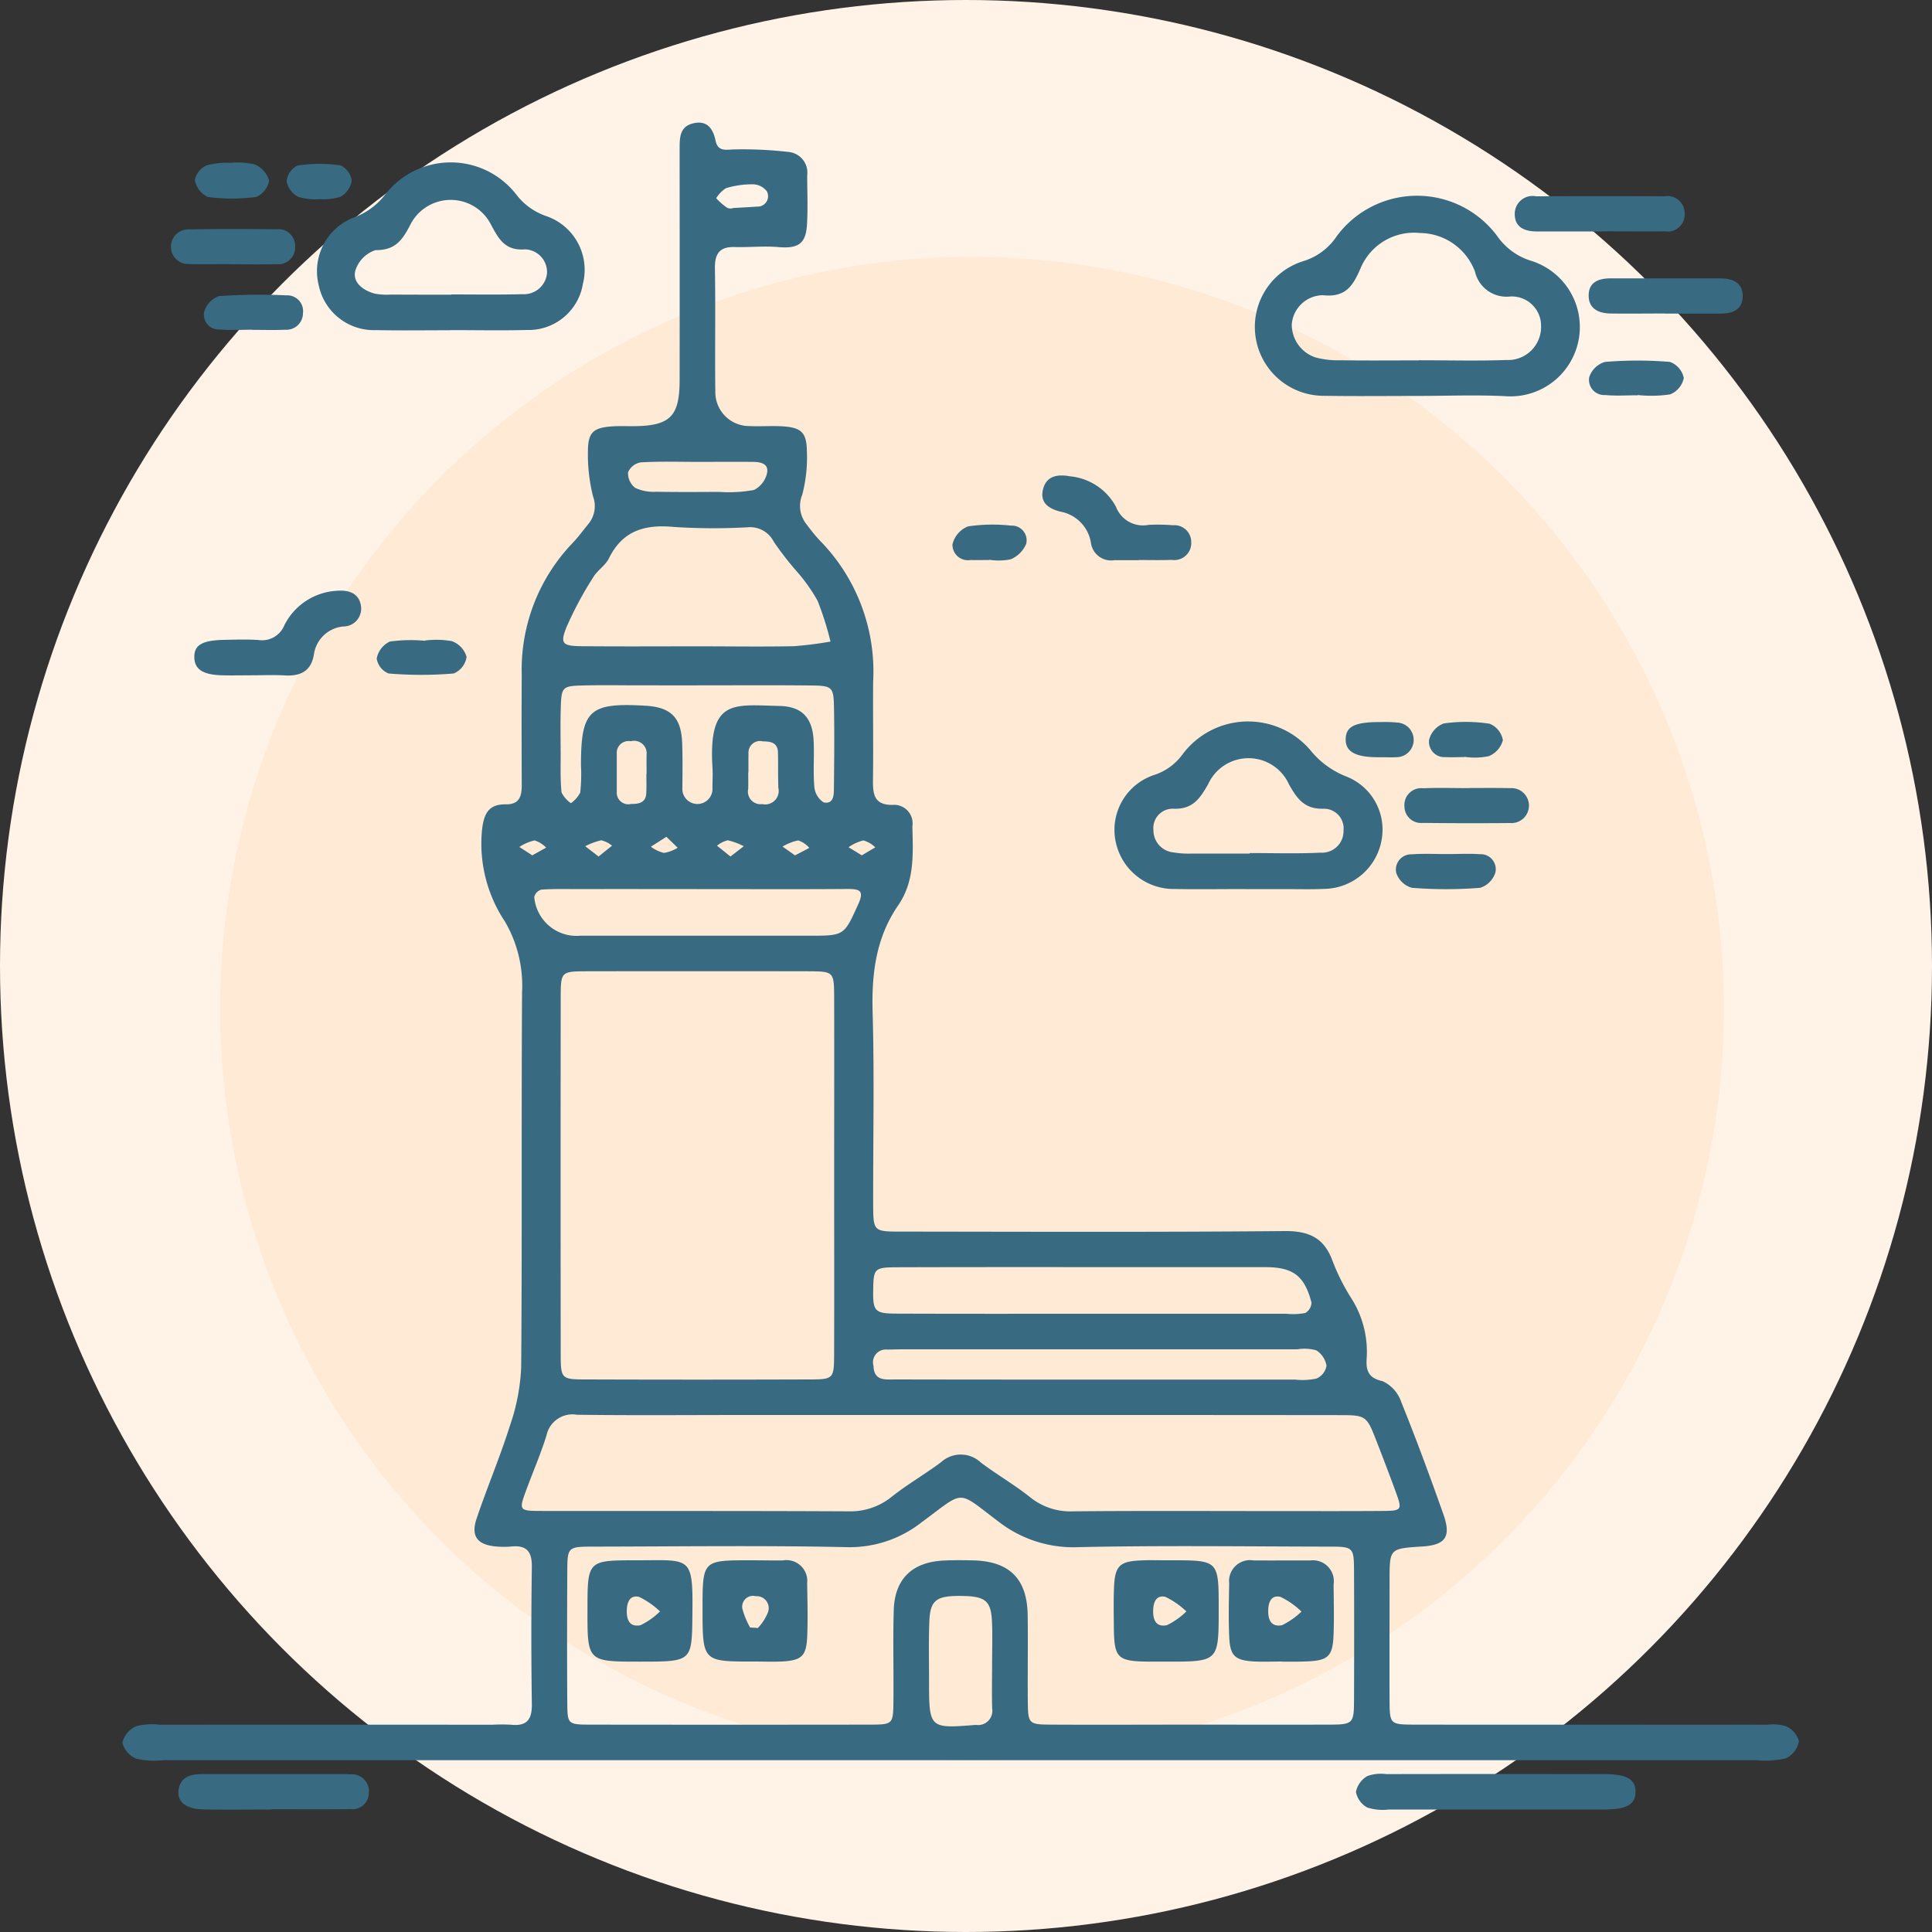
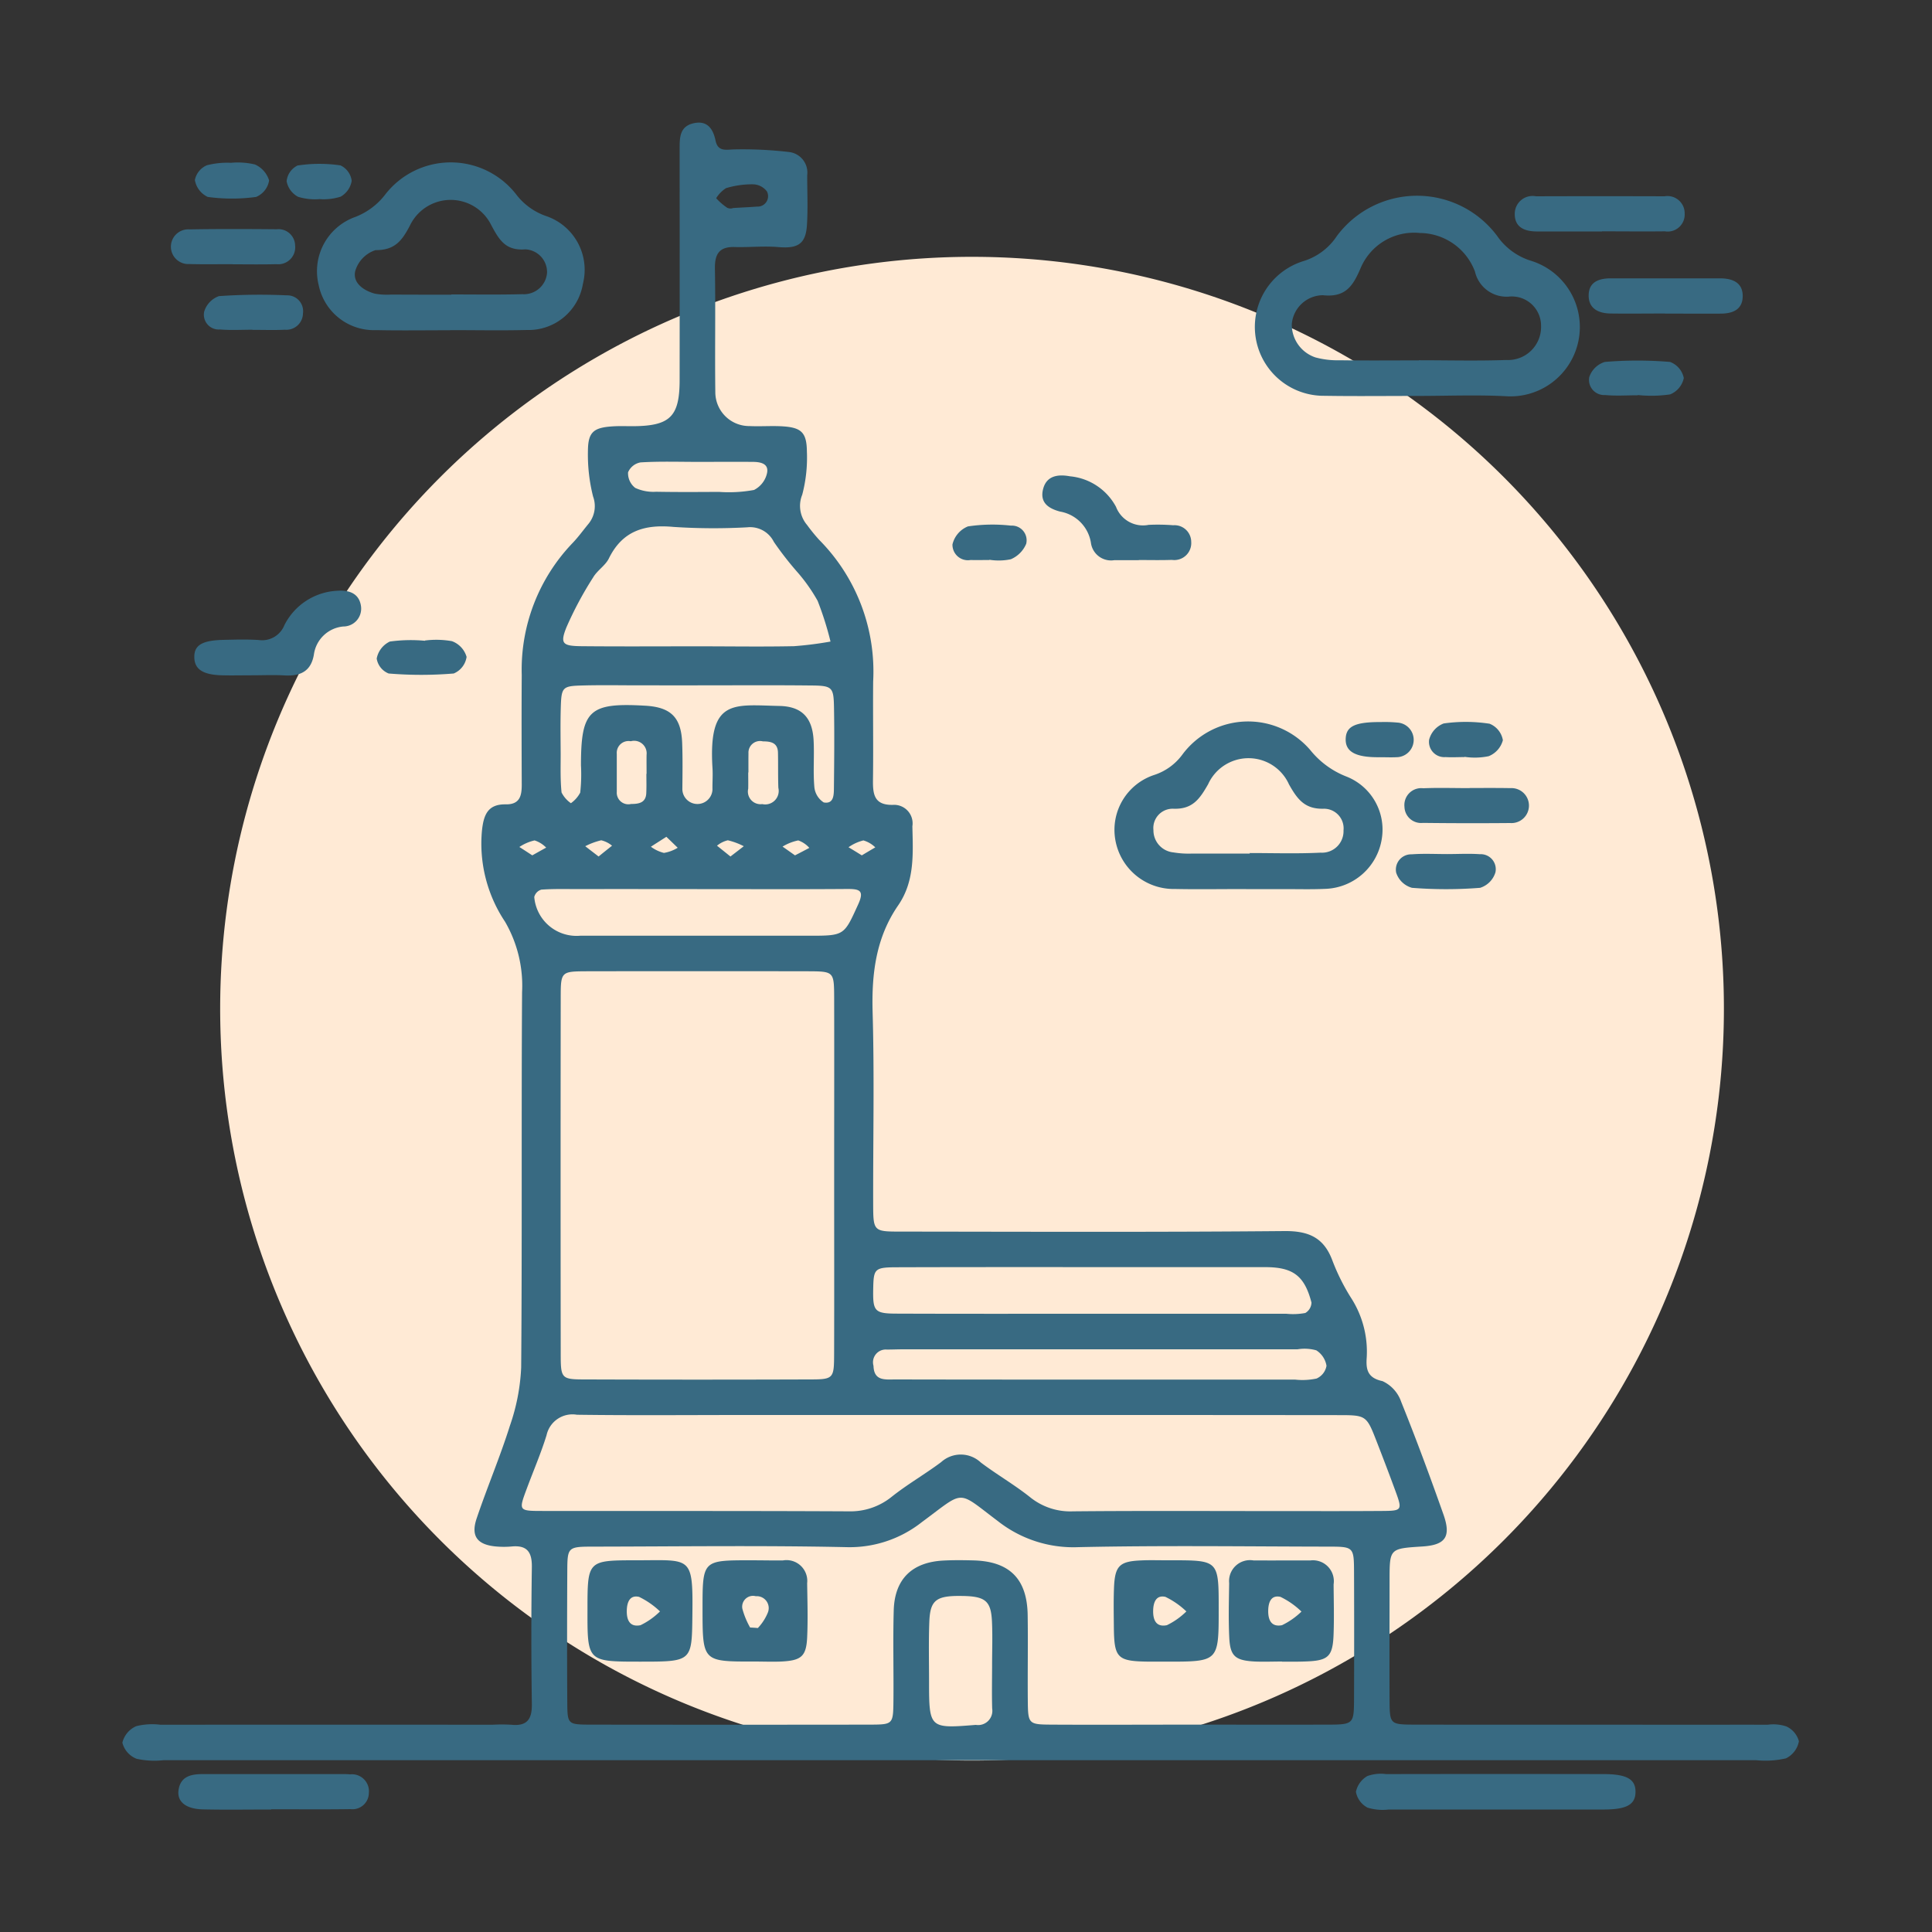
<svg xmlns="http://www.w3.org/2000/svg" id="ICON" width="150" height="150" viewBox="0 0 150 150">
  <rect x="0" y="0" width="150" height="150" fill="#333333" stroke="none" />
  <defs>
    <style>
      .cls-1 {
        fill: #fff3e7;
      }

      .cls-2 {
        fill: #ffead5;
      }

      .cls-2, .cls-3 {
        fill-rule: evenodd;
      }

      .cls-3 {
        fill: #386a82;
      }
    </style>
  </defs>
  <g id="BG">
-     <circle id="BG_DIS_KISIM" data-name="BG DIS KISIM" class="cls-1" cx="75" cy="75" r="75" />
    <path id="BG_IC_KISIM" data-name="BG IC KISIM" class="cls-2" d="M397.469,1705.94a58.375,58.375,0,1,1-58.375,58.37A58.371,58.371,0,0,1,397.469,1705.94Z" transform="translate(-322 -1686)" />
  </g>
  <path id="ISTANBUL" class="cls-3" d="M396.423,1822.66H334.707a6.385,6.385,0,0,1-2.106-.11,1.819,1.819,0,0,1-1.1-1.25,1.883,1.883,0,0,1,1.074-1.28,5.124,5.124,0,0,1,1.89-.11q12.875-.015,25.75,0a12.329,12.329,0,0,1,1.489,0c1.208,0.12,1.607-.42,1.589-1.6-0.052-3.55-.053-7.09,0-10.64,0.017-1.18-.379-1.72-1.59-1.6a6.789,6.789,0,0,1-1.275-.01c-1.389-.15-1.879-0.81-1.421-2.17,0.813-2.41,1.818-4.77,2.583-7.2a15.806,15.806,0,0,0,.874-4.52c0.079-9.71.009-19.43,0.07-29.14a9.883,9.883,0,0,0-1.324-5.47,10.916,10.916,0,0,1-1.792-7.06c0.13-1.24.455-2.07,1.84-2.05,1.1,0.02,1.253-.66,1.25-1.53-0.011-2.84-.02-5.67,0-8.51a14.2,14.2,0,0,1,3.938-10.24c0.443-.46.817-0.98,1.219-1.47a2.168,2.168,0,0,0,.382-2.15,13.28,13.28,0,0,1-.4-3.56c0.013-1.46.447-1.8,1.963-1.89,0.5-.03.993-0.01,1.489-0.01,2.924-.01,3.664-0.73,3.667-3.58q0.009-8.295,0-16.59c0-.42,0-0.85,0-1.27,0.007-.86-0.054-1.8,1.038-2.07,1.073-.26,1.551.37,1.752,1.34,0.187,0.89.826,0.69,1.493,0.68a30.856,30.856,0,0,1,4.19.2,1.608,1.608,0,0,1,1.432,1.81c0,1.28.059,2.56-.017,3.83-0.089,1.51-.7,1.88-2.263,1.74-1.1-.09-2.222.03-3.332,0-1.207-.04-1.573.53-1.553,1.68,0.055,3.19-.01,6.38.031,9.57a2.634,2.634,0,0,0,2.657,2.65c0.85,0.04,1.7-.03,2.553.02,1.464,0.09,1.886.47,1.9,1.96a11.276,11.276,0,0,1-.362,3.35,2.285,2.285,0,0,0,.377,2.35,13.782,13.782,0,0,0,.935,1.15,14.51,14.51,0,0,1,4.195,11c-0.023,2.55.021,5.1-.014,7.65-0.015,1.11.094,1.96,1.542,1.93a1.438,1.438,0,0,1,1.517,1.66c0.044,2.12.2,4.25-1.108,6.15-1.722,2.5-2.064,5.3-1.979,8.29,0.142,4.96.03,9.93,0.043,14.89,0.006,2.11.027,2.14,2.119,2.14,9.931,0.01,19.863.05,29.793-.04,1.909-.02,3.09.51,3.751,2.31a16.2,16.2,0,0,0,1.423,2.85,7.715,7.715,0,0,1,1.233,4.65c-0.063.88,0.023,1.59,1.224,1.84a2.75,2.75,0,0,1,1.453,1.61c1.165,2.89,2.244,5.81,3.283,8.75,0.613,1.74.142,2.37-1.662,2.48-2.514.16-2.519,0.16-2.524,2.57,0,3.12-.015,6.24,0,9.36,0.012,1.86.035,1.89,1.893,1.9,7.236,0.01,14.471,0,21.707.01,1.915,0,3.831-.01,5.746,0a3.191,3.191,0,0,1,1.462.13,1.78,1.78,0,0,1,.973,1.15,1.847,1.847,0,0,1-1.01,1.33,7.108,7.108,0,0,1-2.316.14H396.423Zm-9.659-45.19h0c0-4.67.011-9.34,0-14.02-0.007-2.01-.032-2.03-2-2.04q-8.61-.015-17.22,0c-1.977.01-2.008,0.03-2.01,2.03q-0.018,13.815,0,27.62c0,2.01.033,2.04,2,2.04q8.612,0.03,17.221,0c1.978,0,2-.03,2.006-2.03C386.774,1786.54,386.764,1782.01,386.764,1777.47Zm27.767,42.43c3.476,0,6.951.01,10.427,0,2.145,0,2.161-.02,2.169-2.05q0.019-4.89,0-9.78c-0.009-1.97-.027-1.99-2.024-1.99-6.454-.01-12.911-0.1-19.362.04a9.472,9.472,0,0,1-6.264-2.02c-3.249-2.44-2.5-2.43-5.909.08a9.036,9.036,0,0,1-5.862,1.94c-6.522-.14-13.05-0.05-19.575-0.04-2.054,0-2.077.02-2.087,1.92-0.017,3.41-.023,6.81,0,10.21,0.012,1.63.05,1.68,1.675,1.69q10.958,0.015,21.916,0c1.692-.01,1.713-0.05,1.731-1.86,0.023-2.33-.043-4.67.023-7.01,0.069-2.44,1.428-3.75,3.875-3.87,0.778-.04,1.561-0.03,2.34-0.01,2.785,0.08,4.142,1.44,4.184,4.24,0.033,2.2-.009,4.39.01,6.59,0.017,1.88.035,1.91,1.881,1.92C407.3,1819.92,410.914,1819.9,414.531,1819.9Zm-17.982-24.04H379.756c-4.322,0-8.644.04-12.966-.02a2.058,2.058,0,0,0-2.356,1.59c-0.436,1.41-1.029,2.78-1.547,4.18-0.625,1.68-.622,1.7,1.239,1.7,7.936,0.01,15.871-.01,23.807.03a5.081,5.081,0,0,0,3.31-1.14c1.222-.97,2.583-1.75,3.826-2.68a2.27,2.27,0,0,1,3.083.03c1.245,0.94,2.605,1.72,3.822,2.69a4.958,4.958,0,0,0,3.326,1.1c5.314-.05,10.628-0.02,15.942-0.02,2.693,0,5.385.01,8.078-.01,1.549-.01,1.567-0.06,1.014-1.57-0.462-1.26-.944-2.52-1.43-3.77-0.812-2.09-.816-2.1-3.022-2.1Q411.215,1795.855,396.549,1795.86Zm-20.343-59.68h0c2.476,0,4.953.04,7.428-.01a27.617,27.617,0,0,0,2.847-.36,24.82,24.82,0,0,0-1-3.16,13.06,13.06,0,0,0-1.581-2.24,25.142,25.142,0,0,1-1.819-2.34,2.058,2.058,0,0,0-2.061-1.13,47.562,47.562,0,0,1-5.727-.03c-2.253-.21-3.966.3-5.022,2.45-0.271.55-.894,0.92-1.213,1.46a27.555,27.555,0,0,0-2.082,3.89c-0.5,1.25-.3,1.44,1.108,1.46C370.122,1736.2,373.164,1736.18,376.206,1736.18ZM406.989,1788h14.879a5.161,5.161,0,0,0,1.475-.06,0.965,0.965,0,0,0,.48-0.81c-0.544-2.09-1.436-2.75-3.6-2.75h-9.14c-6.447,0-12.895-.01-19.342.01-1.843,0-1.913.09-1.945,1.66-0.035,1.77.093,1.94,1.885,1.94C396.786,1788.01,401.888,1788,406.989,1788Zm-30.859-32.97h0c-3.042,0-6.085-.01-9.128,0-0.99,0-1.983-.03-2.97.04a0.8,0.8,0,0,0-.552.57,3.292,3.292,0,0,0,3.56,3.01h17.831c2.709,0,2.661-.03,3.765-2.45,0.486-1.07.094-1.18-.831-1.18C383.914,1755.05,380.022,1755.03,376.13,1755.03Zm31.31,38.08h15.092a5.222,5.222,0,0,0,1.684-.08,1.326,1.326,0,0,0,.773-0.99,1.752,1.752,0,0,0-.79-1.2,3.344,3.344,0,0,0-1.462-.08h-30.61c-0.425,0-.85.02-1.275,0.02a0.989,0.989,0,0,0-1.034,1.26c0.034,1.2.914,1.06,1.679,1.06Q399.468,1793.115,407.44,1793.11Zm-31.278-53.9H371.7c-1.487,0-2.975-.03-4.461.01-1.578.04-1.652,0.12-1.7,1.73-0.036,1.2-.014,2.4-0.008,3.61,0,0.99-.035,1.98.069,2.97a2.271,2.271,0,0,0,.725.83,2.364,2.364,0,0,0,.723-0.82,12.89,12.89,0,0,0,.058-2.12c0-4.28.646-4.88,4.974-4.63,2,0.11,2.808.9,2.883,2.89,0.046,1.2.026,2.4,0.015,3.61a1.17,1.17,0,0,0,2.338.02c-0.01-.56.038-1.13,0-1.7-0.331-5.42,1.672-4.87,5.207-4.8,1.745,0.04,2.552.92,2.645,2.67,0.064,1.2-.047,2.41.057,3.61a1.6,1.6,0,0,0,.728,1.21c0.807,0.15.787-.62,0.793-1.17,0.022-2.05.042-4.1,0.006-6.16-0.028-1.65-.118-1.74-1.883-1.75C381.97,1739.19,379.066,1739.21,376.162,1739.21Zm22.864,76.05c0-1.13.044-2.26-.011-3.39-0.077-1.59-.53-1.94-2.341-1.96-1.977-.03-2.455.31-2.521,1.99-0.061,1.55-.021,3.1-0.021,4.66,0,3.64.038,3.65,3.631,3.36a1.106,1.106,0,0,0,1.269-1.27C399,1817.52,399.025,1816.39,399.026,1815.26Zm-22.847-93.4h0c-1.482,0-2.967-.05-4.444.04a1.3,1.3,0,0,0-.972.77,1.44,1.44,0,0,0,.556,1.21,3.356,3.356,0,0,0,1.625.3c1.622,0.03,3.246.02,4.869,0.01a10.749,10.749,0,0,0,2.73-.15,1.929,1.929,0,0,0,1.012-1.32c0.147-.75-0.543-0.86-1.142-0.86C379,1721.85,377.59,1721.86,376.179,1721.86Zm3.929,24.11h-0.016c0,0.42.009,0.84,0,1.26a0.982,0.982,0,0,0,1.089,1.2,1.048,1.048,0,0,0,1.251-1.26c-0.034-.91-0.01-1.83-0.031-2.74-0.018-.77-0.556-0.87-1.171-0.87a0.9,0.9,0,0,0-1.119.93C380.105,1744.98,380.108,1745.47,380.108,1745.97Zm-7.923.11H372.2c0-.49-0.008-0.98,0-1.48a0.973,0.973,0,0,0-1.227-1.05,0.916,0.916,0,0,0-1.086.98c0,0.98,0,1.97,0,2.95a0.9,0.9,0,0,0,1.112.94c0.611,0,1.152-.09,1.179-0.86C372.2,1747.07,372.185,1746.57,372.185,1746.08Zm6.741-43.93c0.858-.05,1.352-0.07,1.843-0.11a0.809,0.809,0,0,0,.773-1.18,1.388,1.388,0,0,0-1.1-.55,6.969,6.969,0,0,0-2.077.3,2.42,2.42,0,0,0-.761.78,4.743,4.743,0,0,0,.853.74A0.6,0.6,0,0,0,378.926,1702.15Zm-15.6,50.26c0.412-.23.746-0.42,1.079-0.6a2.17,2.17,0,0,0-.9-0.56,3.494,3.494,0,0,0-1.182.51C362.642,1751.96,362.957,1752.17,363.329,1752.41Zm5.147,0.09c0.393-.32.719-0.58,1.046-0.84a2.061,2.061,0,0,0-.841-0.42,5.435,5.435,0,0,0-1.24.46C367.732,1751.93,368.023,1752.15,368.476,1752.5Zm5.262-1.53c-0.466.3-.833,0.53-1.2,0.77a2.869,2.869,0,0,0,1.011.48,2.964,2.964,0,0,0,1.071-.4C374.367,1751.58,374.115,1751.33,373.738,1750.97Zm4.976,1.53c0.453-.35.745-0.57,1.036-0.8a5.42,5.42,0,0,0-1.238-.46,2.055,2.055,0,0,0-.841.42C377.993,1751.92,378.315,1752.18,378.714,1752.5Zm10.2-.09c0.4-.24.721-0.43,1.046-0.62a2.186,2.186,0,0,0-.924-0.54,3.422,3.422,0,0,0-1.154.53C388.2,1751.97,388.522,1752.17,388.91,1752.41Zm-5.187,0c0.43-.22.771-0.4,1.112-0.58a2.029,2.029,0,0,0-.861-0.58,3.807,3.807,0,0,0-1.218.48C383.062,1751.94,383.367,1752.16,383.723,1752.41Zm48.323-35.67c-2.411,0-4.822.03-7.232-.01a5.348,5.348,0,0,1-1.611-10.46,4.786,4.786,0,0,0,2.586-1.94,7.758,7.758,0,0,1,12.449-.01,4.978,4.978,0,0,0,2.605,1.92,5.384,5.384,0,0,1-1.779,10.53c-2.333-.13-4.678-0.03-7.018-0.03h0Zm0.114-2.76v-0.01c2.262,0,4.526.06,6.786-.02a2.565,2.565,0,0,0,2.7-2.64,2.268,2.268,0,0,0-2.51-2.28,2.514,2.514,0,0,1-2.623-1.95,4.606,4.606,0,0,0-4.272-2.99,4.5,4.5,0,0,0-4.618,2.76c-0.585,1.36-1.166,2.26-2.919,2.07a2.452,2.452,0,0,0-2.411,2.25,2.686,2.686,0,0,0,1.839,2.58,6.521,6.521,0,0,0,1.876.22C428.06,1714,430.11,1713.98,432.16,1713.98Zm-75.217-2.34c-1.914,0-3.83.03-5.743-.01a4.374,4.374,0,0,1-4.457-3.49,4.469,4.469,0,0,1,2.851-5.3,5.345,5.345,0,0,0,2.3-1.72,6.436,6.436,0,0,1,10.163-.05,4.961,4.961,0,0,0,2.3,1.69,4.408,4.408,0,0,1,2.9,5.27,4.275,4.275,0,0,1-4.355,3.59c-1.984.05-3.97,0.01-5.956,0.01v0.01Zm0.1-2.76v-0.02c1.841,0,3.682.03,5.521-.02a1.8,1.8,0,0,0,1.906-1.64,1.767,1.767,0,0,0-1.684-1.84c-1.544.12-2.032-.74-2.646-1.88a3.511,3.511,0,0,0-6.319.04c-0.618,1.18-1.175,1.91-2.669,1.9a2.426,2.426,0,0,0-1.577,1.64c-0.2.9,0.645,1.5,1.528,1.74a5.329,5.329,0,0,0,1.267.07C353.928,1708.88,355.485,1708.88,357.043,1708.88Zm61.709,46.15c-1.842-.01-3.685.03-5.526-0.01a4.6,4.6,0,0,1-4.641-3.86,4.486,4.486,0,0,1,3.049-5,4.4,4.4,0,0,0,2.153-1.56,6.354,6.354,0,0,1,9.955-.35,6.726,6.726,0,0,0,2.816,2.05,4.426,4.426,0,0,1,2.728,4.79,4.593,4.593,0,0,1-4.37,3.92c-1.061.05-2.125,0.02-3.188,0.02h-2.976Zm0.275-2.76v-0.04c1.836,0,3.676.06,5.508-.03a1.669,1.669,0,0,0,1.774-1.73,1.523,1.523,0,0,0-1.544-1.68c-1.475.04-2.046-.75-2.689-1.89a3.444,3.444,0,0,0-6.28-.01c-0.644,1.12-1.191,1.95-2.685,1.9a1.5,1.5,0,0,0-1.559,1.66,1.718,1.718,0,0,0,1.548,1.73,7.229,7.229,0,0,0,1.476.09C416.059,1752.28,417.543,1752.27,419.027,1752.27Zm19.067,74.22c-2.754,0-5.509.01-8.264,0a3.952,3.952,0,0,1-1.664-.15,1.736,1.736,0,0,1-.893-1.22,1.842,1.842,0,0,1,.893-1.23,3.113,3.113,0,0,1,1.45-.15q8.476-.015,16.952,0c1.753,0.01,2.413.41,2.411,1.37,0,0.98-.653,1.37-2.409,1.38C443.745,1826.5,440.92,1826.49,438.094,1826.49Zm-96.53-88.06c-0.775,0-1.551.02-2.326,0-1.513-.04-2.155-0.48-2.153-1.44,0-.9.617-1.27,2.244-1.31,0.916-.02,1.836-0.05,2.749.01a1.865,1.865,0,0,0,2-1.15,4.851,4.851,0,0,1,4.058-2.67c0.943-.08,1.762.18,1.894,1.22a1.383,1.383,0,0,1-1.373,1.55,2.532,2.532,0,0,0-2.285,2.16c-0.209,1.31-1.041,1.71-2.269,1.64C343.259,1738.39,342.41,1738.43,341.564,1738.43Zm1.486,88.06c-1.768,0-3.537.03-5.3-.01-1.3-.03-2-0.58-1.895-1.46,0.137-1.09.953-1.28,1.871-1.28h11.034c0.141,0,.283.01,0.424,0.02a1.321,1.321,0,0,1,1.453,1.45,1.273,1.273,0,0,1-1.43,1.25c-2.05.03-4.1,0.01-6.153,0.01v0.02Zm67.388-97c-0.637,0-1.274.01-1.91,0a1.578,1.578,0,0,1-1.832-1.36,2.925,2.925,0,0,0-2.388-2.41c-0.95-.25-1.6-0.73-1.315-1.78s1.217-1.12,2.079-.96a4.53,4.53,0,0,1,3.574,2.37,2.24,2.24,0,0,0,2.531,1.4,15.2,15.2,0,0,1,1.908.03,1.3,1.3,0,0,1,1.4,1.29,1.317,1.317,0,0,1-1.5,1.4c-0.848.03-1.7,0.01-2.547,0.01v0.01Zm35.942-25.52c-1.7,0-3.4.01-5.1,0-0.967-.01-1.726-0.36-1.673-1.45a1.383,1.383,0,0,1,1.647-1.28q4.99-.015,9.981,0a1.335,1.335,0,0,1,1.561,1.35,1.319,1.319,0,0,1-1.535,1.37c-1.628.02-3.256,0-4.884,0v0.01Zm4.89,6.37c-1.418,0-2.837.02-4.254,0-0.964-.02-1.722-0.42-1.671-1.49,0.046-.98.822-1.23,1.675-1.24h8.508c0.948,0,1.778.3,1.774,1.38s-0.822,1.37-1.778,1.36H451.27v-0.01ZM436.1,1747.18c1.058,0,2.116-.01,3.174.01a1.358,1.358,0,1,1-.027,2.71q-3.385.03-6.772-.01a1.291,1.291,0,0,1-1.433-1.25,1.31,1.31,0,0,1,1.461-1.44c1.2-.05,2.4-0.01,3.6-0.01v-0.01Zm-96.026-40.67c-1.128,0-2.257.02-3.384-.01a1.348,1.348,0,1,1,.031-2.69c2.256-.04,4.513-0.03,6.77-0.01a1.288,1.288,0,0,1,1.422,1.26,1.316,1.316,0,0,1-1.454,1.45c-1.128.03-2.256,0.01-3.385,0.01v-0.01Zm94.281,45.8c0.849,0,1.7-.05,2.544.01a1.166,1.166,0,0,1,1.206,1.41,1.81,1.81,0,0,1-1.187,1.2,33.4,33.4,0,0,1-5.293,0,1.8,1.8,0,0,1-1.225-1.17,1.187,1.187,0,0,1,1.2-1.43c0.913-.07,1.837-0.02,2.755-0.02h0ZM341.6,1711.6c-0.843,0-1.69.05-2.527-.02a1.151,1.151,0,0,1-1.221-1.38,1.848,1.848,0,0,1,1.148-1.21,46.153,46.153,0,0,1,5.261-.06,1.228,1.228,0,0,1,1.262,1.39,1.291,1.291,0,0,1-1.394,1.28c-0.841.04-1.686,0.01-2.529,0.01v-0.01Zm107.552,5.09c-0.845,0-1.695.06-2.532-.02a1.177,1.177,0,0,1-1.231-1.39,1.838,1.838,0,0,1,1.213-1.18,30.473,30.473,0,0,1,5.055,0,1.68,1.68,0,0,1,1.072,1.25,1.746,1.746,0,0,1-1.061,1.27,10.038,10.038,0,0,1-2.516.05v0.02Zm-94.159,19.04a6.946,6.946,0,0,1,2.094.05,1.844,1.844,0,0,1,1.139,1.22,1.652,1.652,0,0,1-1,1.29,30.425,30.425,0,0,1-5.051,0,1.5,1.5,0,0,1-.928-1.16,1.839,1.839,0,0,1,1.02-1.32,11.8,11.8,0,0,1,2.728-.06v-0.02Zm-15.056-37.09a5.721,5.721,0,0,1,1.856.13,1.993,1.993,0,0,1,1.1,1.24,1.666,1.666,0,0,1-1.01,1.28,13.873,13.873,0,0,1-3.753,0,1.785,1.785,0,0,1-1-1.31,1.579,1.579,0,0,1,.935-1.15A6.359,6.359,0,0,1,339.934,1698.64Zm95.77,46.14c-0.493,0-.987.03-1.477,0a1.188,1.188,0,0,1-1.273-1.35,1.848,1.848,0,0,1,1.129-1.26,12.163,12.163,0,0,1,3.564.02,1.677,1.677,0,0,1,1.033,1.28,1.853,1.853,0,0,1-1.1,1.24,5.325,5.325,0,0,1-1.877.05v0.02Zm-36.887-15.3c-0.49,0-.981.01-1.471,0a1.2,1.2,0,0,1-1.4-1.21,2.007,2.007,0,0,1,1.2-1.4,12.892,12.892,0,0,1,3.345-.06,1.142,1.142,0,0,1,1.18,1.41,2.241,2.241,0,0,1-1.194,1.2,4.591,4.591,0,0,1-1.662.04v0.02Zm30.331,15.31c-1.944.03-2.752-.44-2.667-1.52,0.071-.9.778-1.22,2.745-1.21a10.526,10.526,0,0,1,1.257.04,1.346,1.346,0,0,1-.078,2.69C429.988,1744.81,429.567,1744.79,429.148,1744.79Zm-82.331-43.33a4.5,4.5,0,0,1-1.677-.18,1.727,1.727,0,0,1-.889-1.21,1.524,1.524,0,0,1,.848-1.22,11.263,11.263,0,0,1,3.33-.01,1.524,1.524,0,0,1,.873,1.2,1.727,1.727,0,0,1-.859,1.23A4.327,4.327,0,0,1,346.817,1701.46ZM380.56,1815c-4.012.01-4.012,0.01-4.015-4.08,0-3.78,0-3.78,3.709-3.78,0.846,0,1.692.02,2.538,0.01a1.613,1.613,0,0,1,1.875,1.77c0.021,1.41.065,2.82,0,4.22-0.072,1.46-.457,1.78-1.988,1.86C381.971,1815.03,381.265,1815,380.56,1815Zm-0.321-2.64c0.2,0.01.4,0.02,0.6,0.04a3.855,3.855,0,0,0,.764-1.17,0.926,0.926,0,0,0-.923-1.3,0.841,0.841,0,0,0-1.041.98A6.206,6.206,0,0,0,380.239,1812.36Zm-8.535,2.65c-4.1,0-4.1,0-4.092-4.01,0-3.86,0-3.86,3.831-3.86,4.217,0,4.366-.4,4.314,4.23C375.716,1815.01,375.744,1815.01,371.7,1815.01Zm1.538-3.9a6.333,6.333,0,0,0-1.627-1.13c-0.715-.16-0.934.41-0.951,1.05-0.02.75,0.232,1.32,1.065,1.15A5.6,5.6,0,0,0,373.242,1811.11Zm39.267-3.97h0.423c3.69,0,3.69,0,3.687,3.8,0,4.07,0,4.07-4.036,4.07h-1.268c-2.586-.02-2.812-0.24-2.836-2.73-0.009-.99-0.027-1.98.01-2.96,0.065-1.75.413-2.1,2.117-2.17,0.633-.03,1.269-0.01,1.9-0.01h0Zm1.6,3.97a6.316,6.316,0,0,0-1.627-1.13c-0.715-.16-0.934.41-0.951,1.05-0.02.75,0.232,1.32,1.065,1.15A5.6,5.6,0,0,0,414.109,1811.11Zm7.434,3.89c-0.7,0-1.411.03-2.114,0-1.526-.08-1.918-0.41-1.989-1.86-0.069-1.4-.028-2.81-0.008-4.22a1.627,1.627,0,0,1,1.883-1.77c1.48,0.01,2.96,0,4.44,0a1.623,1.623,0,0,1,1.786,1.86c0.009,1.27.044,2.54,0,3.81-0.058,1.83-.4,2.13-2.311,2.18-0.564.02-1.128,0.01-1.692,0.01V1815Zm1.5-3.88a6.216,6.216,0,0,0-1.63-1.14c-0.716-.16-0.934.4-0.949,1.05-0.017.75,0.244,1.31,1.07,1.15A5.74,5.74,0,0,0,423.048,1811.12Z" transform="translate(-322 -1686)" />
</svg>